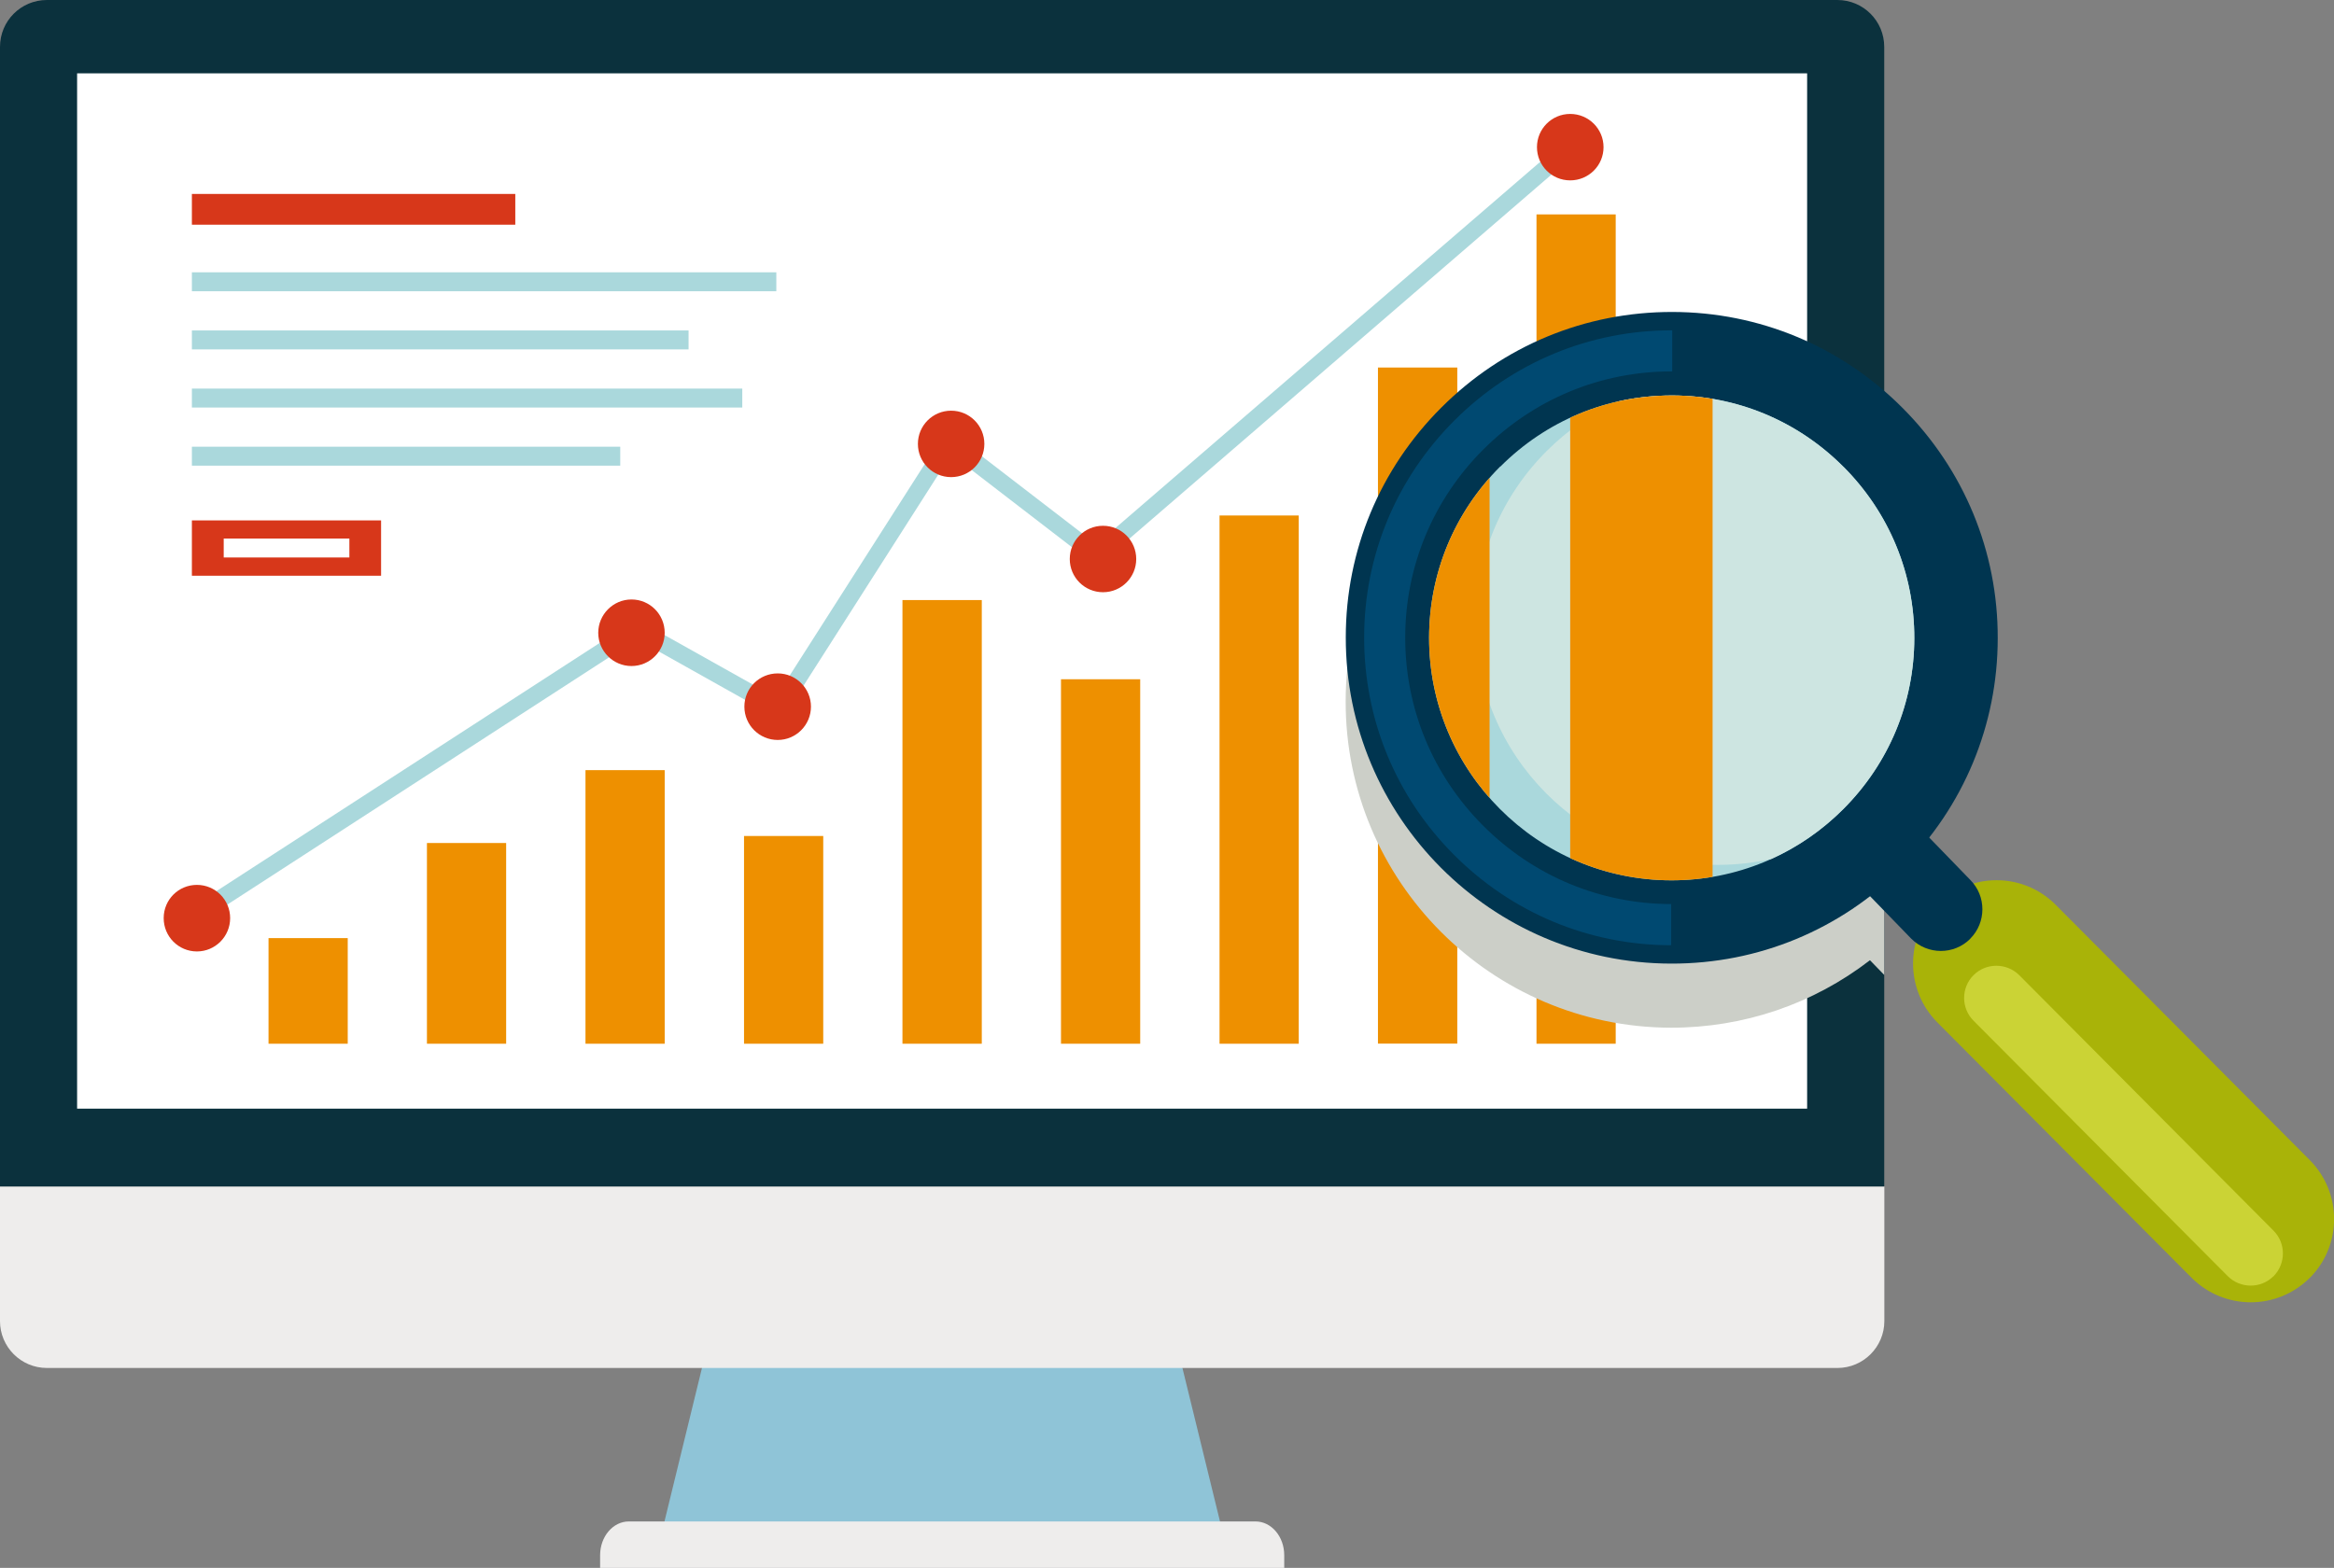
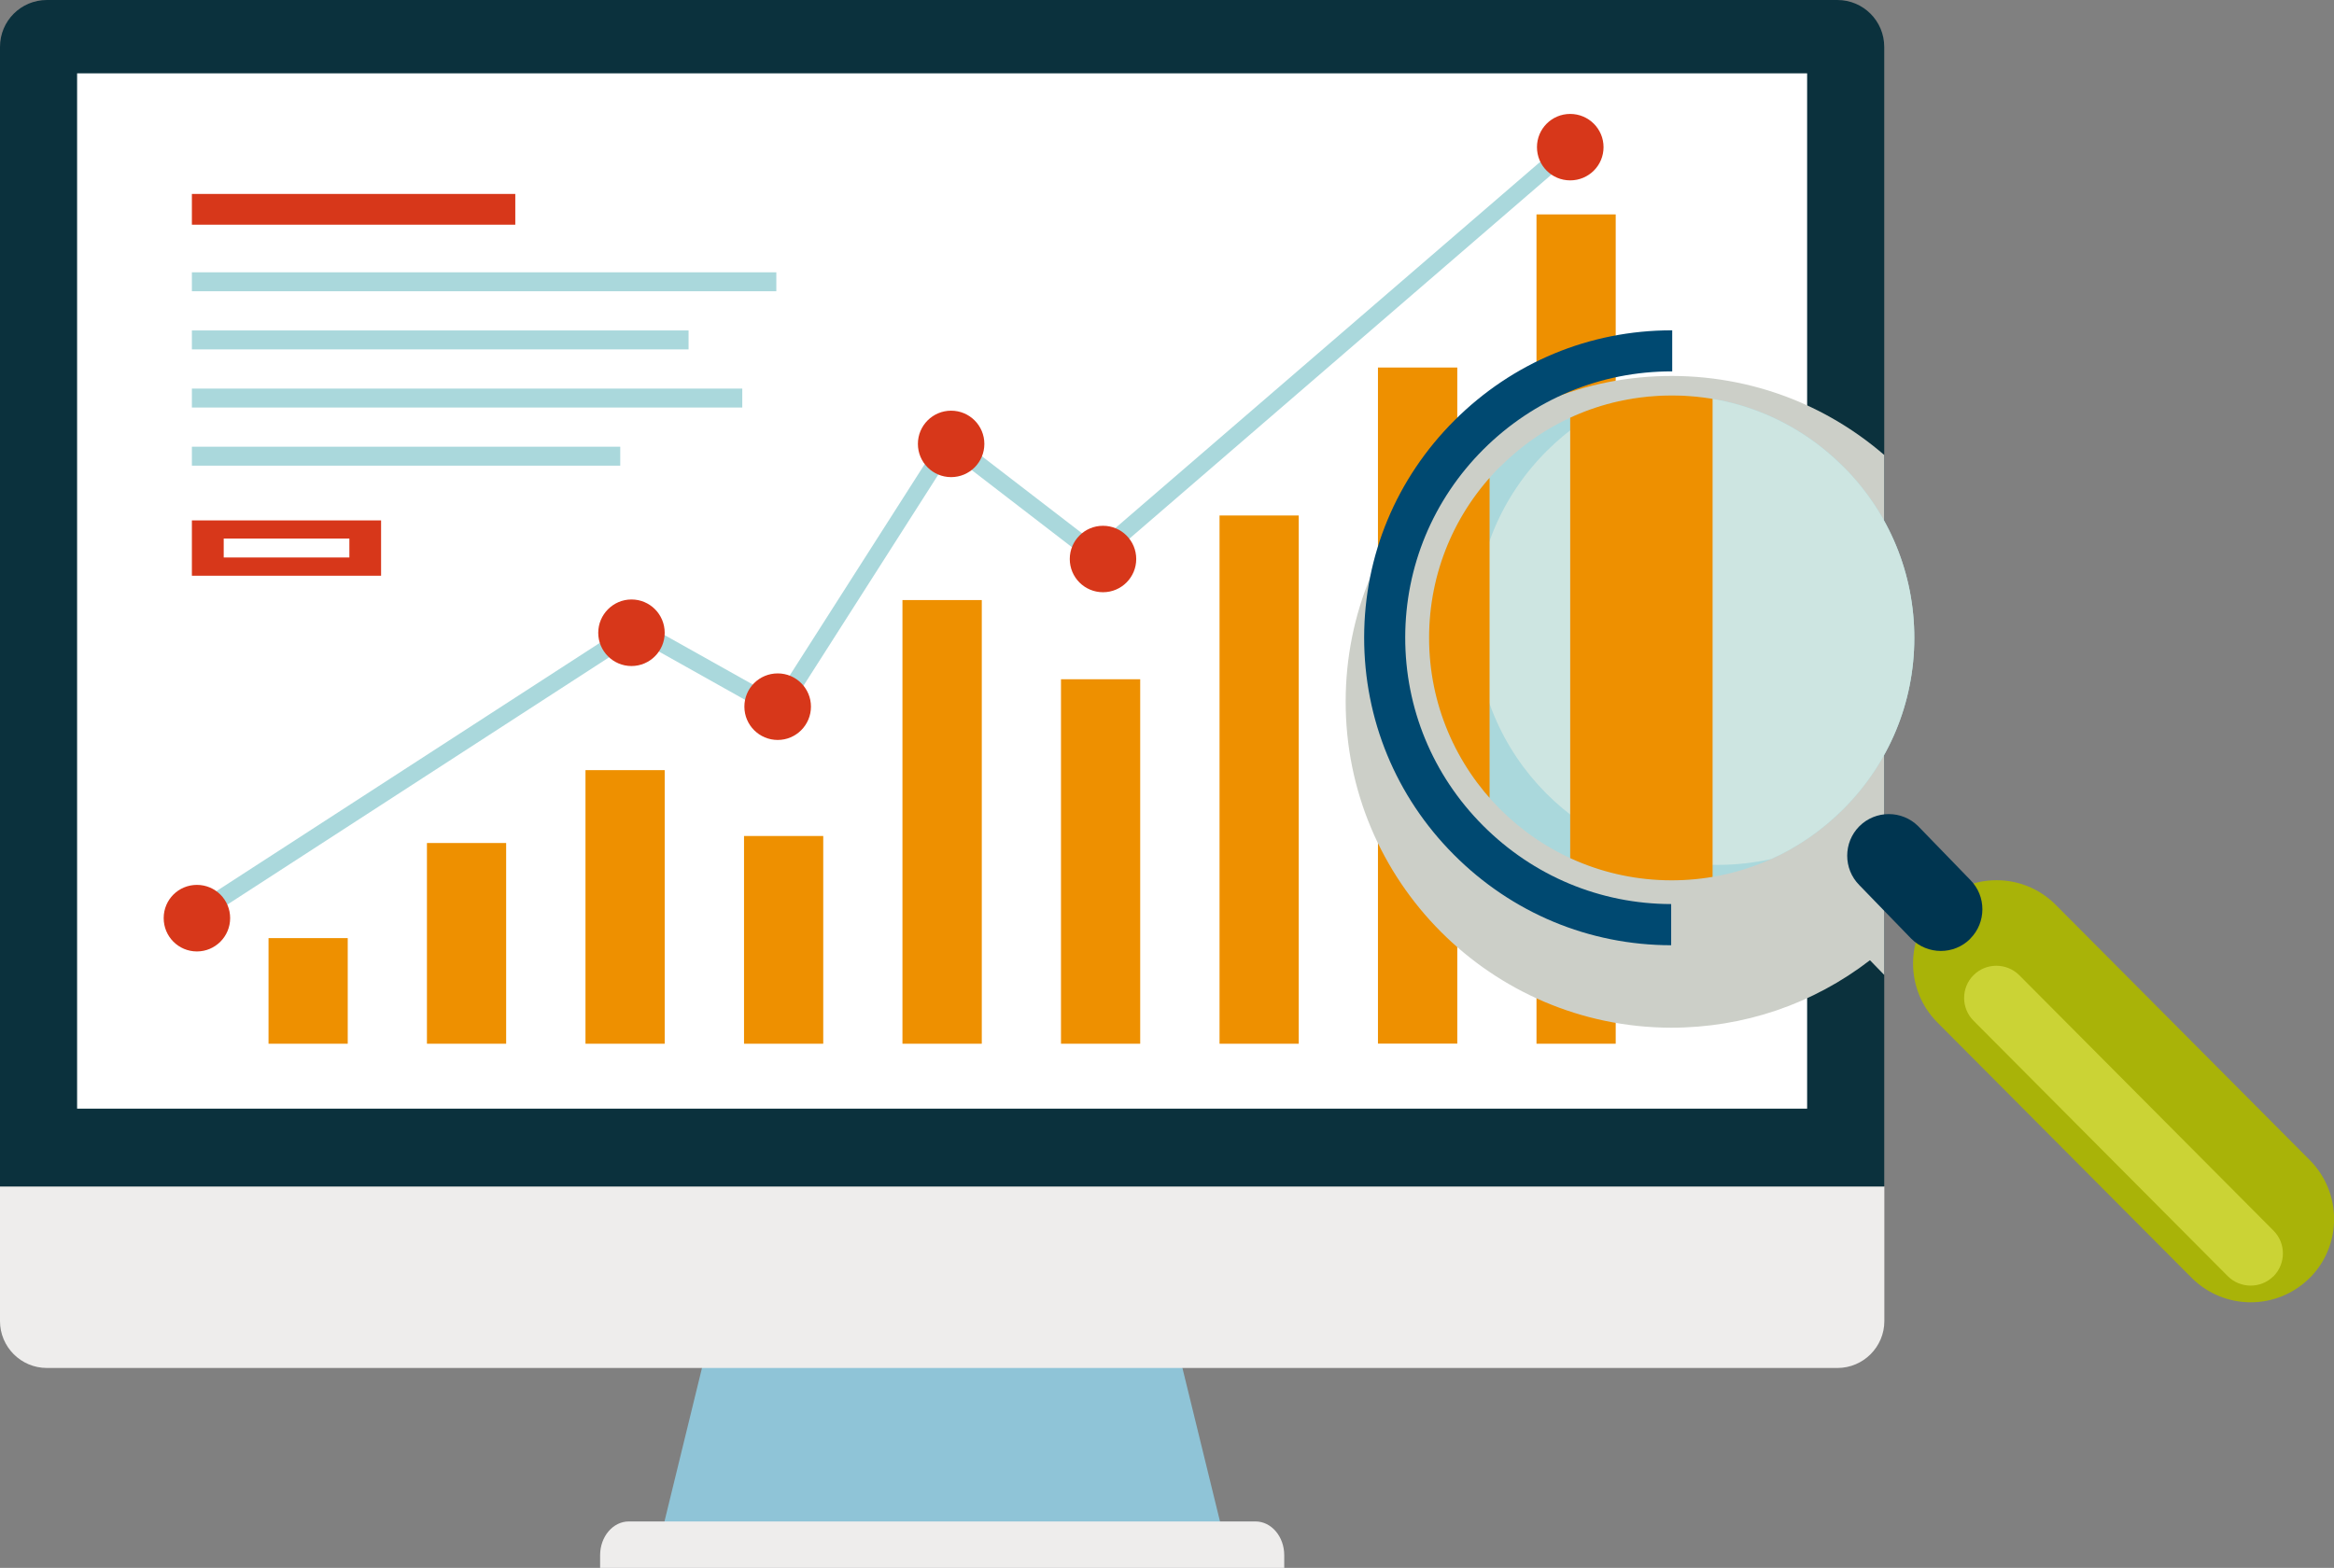
<svg xmlns="http://www.w3.org/2000/svg" viewBox="0 0 199.48 134.04">
  <rect x="0" y="0" width="199.48" height="134.04" fill="#808080" stroke="none" />
  <defs>
    <style>.f{fill:#fff;}.g{fill:#a9b308;}.h{fill:#003550;}.i{fill:#8fc4d7;}.j{fill:#ee9000;}.k{isolation:isolate;}.l{fill:#aad8dc;}.m{fill:#004971;}.n{fill:#cbd335;}.o{clip-path:url(#e);}.p{fill:#0b313d;}.q{clip-path:url(#d);}.r{fill:none;}.s{fill:#cde5e1;}.t{fill:#cccfc8;}.t,.u{mix-blend-mode:multiply;}.v{fill:#d7371a;}.w{fill:#eeedec;}</style>
    <clipPath id="d">
      <path class="r" d="M161.04,101.43V4.01c0-2.22-1.79-4.01-4.01-4.01H4.01C1.79,0,0,1.79,0,4.01V101.43H161.04Z" />
    </clipPath>
    <clipPath id="e">
      <path class="r" d="M128.22,39.88c-3.91,3.91-6.07,9.1-6.08,14.62-.02,11.43,9.26,20.74,20.69,20.76,5.54,.01,10.76-2.15,14.7-6.08h0c3.91-3.91,6.07-9.09,6.08-14.61,.01-5.53-2.14-10.73-6.05-14.66-3.92-3.93-9.12-6.1-14.65-6.1-5.54-.01-10.75,2.15-14.68,6.08h0Z" />
    </clipPath>
  </defs>
  <g class="k">
    <g id="a" />
    <g id="b">
      <g id="c">
        <g>
          <g>
            <g>
              <path class="i" d="M61.8,109.56c-1.7,6.96-3.4,13.92-5.1,20.88h47.66c-1.7-6.96-3.4-13.92-5.11-20.88H61.8Z" />
              <path class="w" d="M107.3,130.07H53.75c-1.36,0-2.46,1.29-2.46,2.89v1.08h58.47v-1.08c0-1.6-1.1-2.89-2.46-2.89Z" />
              <path class="w" d="M0,101.43v11.51c0,2.21,1.79,4.01,4.01,4.01H157.04c2.21,0,4.01-1.8,4.01-4.01v-11.51H0Z" />
              <path class="p" d="M161.04,101.43V4.01c0-2.22-1.79-4.01-4.01-4.01H4.01C1.79,0,0,1.79,0,4.01V101.43H161.04Z" />
              <rect class="f" x="6.59" y="6.27" width="147.86" height="88.51" />
            </g>
            <g>
              <rect class="j" x="22.95" y="80.2" width="6.77" height="9.03" />
              <rect class="j" x="36.49" y="72.07" width="6.77" height="17.16" />
              <rect class="j" x="50.04" y="65.84" width="6.77" height="23.39" />
              <rect class="j" x="63.59" y="71.47" width="6.77" height="17.76" />
              <rect class="j" x="77.13" y="51.3" width="6.78" height="37.93" />
              <rect class="j" x="90.68" y="58.07" width="6.77" height="31.16" />
              <rect class="j" x="104.23" y="44.07" width="6.77" height="45.16" />
              <rect class="j" x="117.77" y="31.42" width="6.78" height="57.8" />
              <rect class="j" x="131.32" y="18.33" width="6.77" height="70.9" />
            </g>
            <g>
              <rect class="v" x="16.4" y="16.58" width="27.64" height="2.63" />
              <rect class="l" x="16.4" y="23.28" width="49.95" height="1.62" />
              <rect class="l" x="16.4" y="28.25" width="42.45" height="1.62" />
              <rect class="l" x="16.4" y="33.22" width="47.04" height="1.62" />
              <rect class="l" x="16.4" y="38.19" width="36.61" height="1.62" />
              <path class="v" d="M16.4,44.49v4.73h16.17v-4.73H16.4Zm13.46,3.17h-10.74v-1.62h10.74v1.62Z" />
            </g>
          </g>
          <path class="l" d="M15.8,79.54c-.24,0-.47-.12-.61-.34-.22-.34-.12-.79,.21-1.01l38.61-25.01c.22-.15,.52-.15,.75-.03l11.54,6.47,14.2-22.24c.11-.17,.29-.29,.49-.33,.2-.03,.41,.01,.57,.14l12.15,9.35L133.73,12.03c.3-.26,.76-.23,1.03,.07,.26,.3,.23,.76-.08,1.03l-40.47,34.92c-.26,.22-.65,.23-.92,.02l-11.99-9.23-14.14,22.15c-.21,.32-.63,.43-.97,.25l-11.75-6.59-38.23,24.77c-.13,.08-.26,.12-.4,.12h0Z" />
          <path class="v" d="M19.67,78.49c0,1.57-1.27,2.85-2.84,2.85s-2.84-1.27-2.84-2.85,1.27-2.84,2.84-2.84,2.84,1.27,2.84,2.84Z" />
          <path class="v" d="M56.81,54.1c0,1.56-1.27,2.84-2.84,2.84s-2.84-1.28-2.84-2.84,1.27-2.85,2.84-2.85,2.84,1.27,2.84,2.85Z" />
          <path class="v" d="M69.31,60.41c0,1.57-1.27,2.85-2.84,2.85s-2.85-1.27-2.85-2.85,1.28-2.84,2.85-2.84,2.84,1.28,2.84,2.84Z" />
          <path class="v" d="M84.13,37.95c0,1.57-1.27,2.84-2.84,2.84s-2.84-1.27-2.84-2.84,1.27-2.84,2.84-2.84,2.84,1.27,2.84,2.84Z" />
          <path class="v" d="M97.11,47.79c0,1.57-1.27,2.84-2.84,2.84s-2.84-1.27-2.84-2.84,1.27-2.84,2.84-2.84,2.84,1.27,2.84,2.84Z" />
          <path class="v" d="M137.05,12.58c0,1.57-1.27,2.84-2.85,2.84s-2.84-1.27-2.84-2.84,1.27-2.84,2.84-2.84,2.85,1.27,2.85,2.84Z" />
          <g class="q">
            <path class="t" d="M197.4,104.65l-21.73-21.83c-1.9-1.91-4.61-2.52-7.02-1.82-.08-.1-.15-.21-.25-.31l-3.52-3.63c3.78-4.85,5.84-10.77,5.85-17.01,.01-7.43-2.88-14.43-8.13-19.7-5.26-5.28-12.25-8.19-19.68-8.21-7.45-.01-14.46,2.89-19.74,8.17-5.26,5.25-8.16,12.23-8.17,19.64-.03,15.36,12.44,27.87,27.8,27.91,6.23,0,12.15-2.02,17.01-5.77l3.52,3.63c.12,.12,.26,.22,.39,.32-.62,2.36-.01,4.99,1.84,6.84l21.73,21.84c2.78,2.79,7.29,2.8,10.08,.02,0,0,0,0,.01-.01,2.78-2.78,2.78-7.28,0-10.07Z" />
          </g>
          <g>
            <path class="g" d="M197.4,109.25s-.01,.01-.01,.01c-2.79,2.78-7.3,2.76-10.08-.02l-21.73-21.83c-2.77-2.79-2.77-7.29,.01-10.07h.01c2.79-2.79,7.3-2.78,10.08,0l21.73,21.84c2.77,2.79,2.77,7.29,0,10.07h0Z" />
            <path class="n" d="M194.29,109.12c-1.07,1.06-2.82,1.05-3.89-.02l-21.73-21.84c-1.07-1.07-1.07-2.82,0-3.89,1.08-1.08,2.83-1.07,3.91,0l21.73,21.84c1.07,1.07,1.07,2.82,0,3.9v.02Z" />
-             <path class="h" d="M162.57,74.21h0c-5.28,5.28-12.3,8.19-19.75,8.17-15.36-.03-27.83-12.54-27.8-27.9,0-7.41,2.91-14.39,8.17-19.64,5.28-5.28,12.29-8.18,19.74-8.17,7.43,.01,14.42,2.93,19.68,8.21,5.26,5.28,8.15,12.27,8.13,19.7-.01,7.41-2.91,14.38-8.16,19.63h0Z" />
            <path class="m" d="M142.82,80.81c-7.01-.01-13.6-2.76-18.56-7.74-4.96-4.97-7.68-11.58-7.67-18.59,.01-7,2.75-13.57,7.71-18.53,4.97-4.97,11.56-7.71,18.57-7.71h.05v3.51h-.05c-6.07,0-11.78,2.37-16.09,6.67-4.3,4.3-6.67,10-6.68,16.06-.01,6.07,2.35,11.79,6.65,16.1,4.3,4.31,10.01,6.7,16.08,6.71v3.51h0Z" />
            <path class="l" d="M128.22,39.88c-3.91,3.91-6.07,9.1-6.08,14.62-.02,11.43,9.26,20.74,20.69,20.76,5.54,.01,10.76-2.15,14.7-6.08h0c3.91-3.91,6.07-9.09,6.08-14.61,.01-5.53-2.14-10.73-6.05-14.66-3.92-3.93-9.12-6.1-14.65-6.1-5.54-.01-10.75,2.15-14.68,6.08h0Z" />
            <path class="s" d="M157.55,39.91c-3.92-3.93-9.12-6.1-14.65-6.1-1.55,0-3.09,.17-4.57,.5-2.26,1.01-4.34,2.45-6.14,4.25-3.91,3.91-6.07,9.1-6.08,14.62-.02,11.43,9.26,20.74,20.69,20.76,1.56,0,3.09-.17,4.58-.5,2.26-1.02,4.34-2.45,6.15-4.26h0c3.91-3.91,6.07-9.09,6.08-14.61,.01-5.53-2.14-10.73-6.05-14.66Z" />
            <path class="h" d="M168.39,80.26c-1.39,1.39-3.65,1.38-5.04-.01l-4.44-4.58c-1.38-1.39-1.38-3.64,0-5.03h0c1.39-1.39,3.65-1.39,5.04,0l4.44,4.58c1.39,1.39,1.38,3.65,0,5.03h0Z" />
            <g class="o">
              <g class="u">
                <rect class="j" x="115.14" y="3.9" width="12.17" height="103.87" />
                <rect class="j" x="134.2" y="-19.09" width="12.17" height="127.41" />
              </g>
            </g>
          </g>
        </g>
      </g>
    </g>
  </g>
</svg>